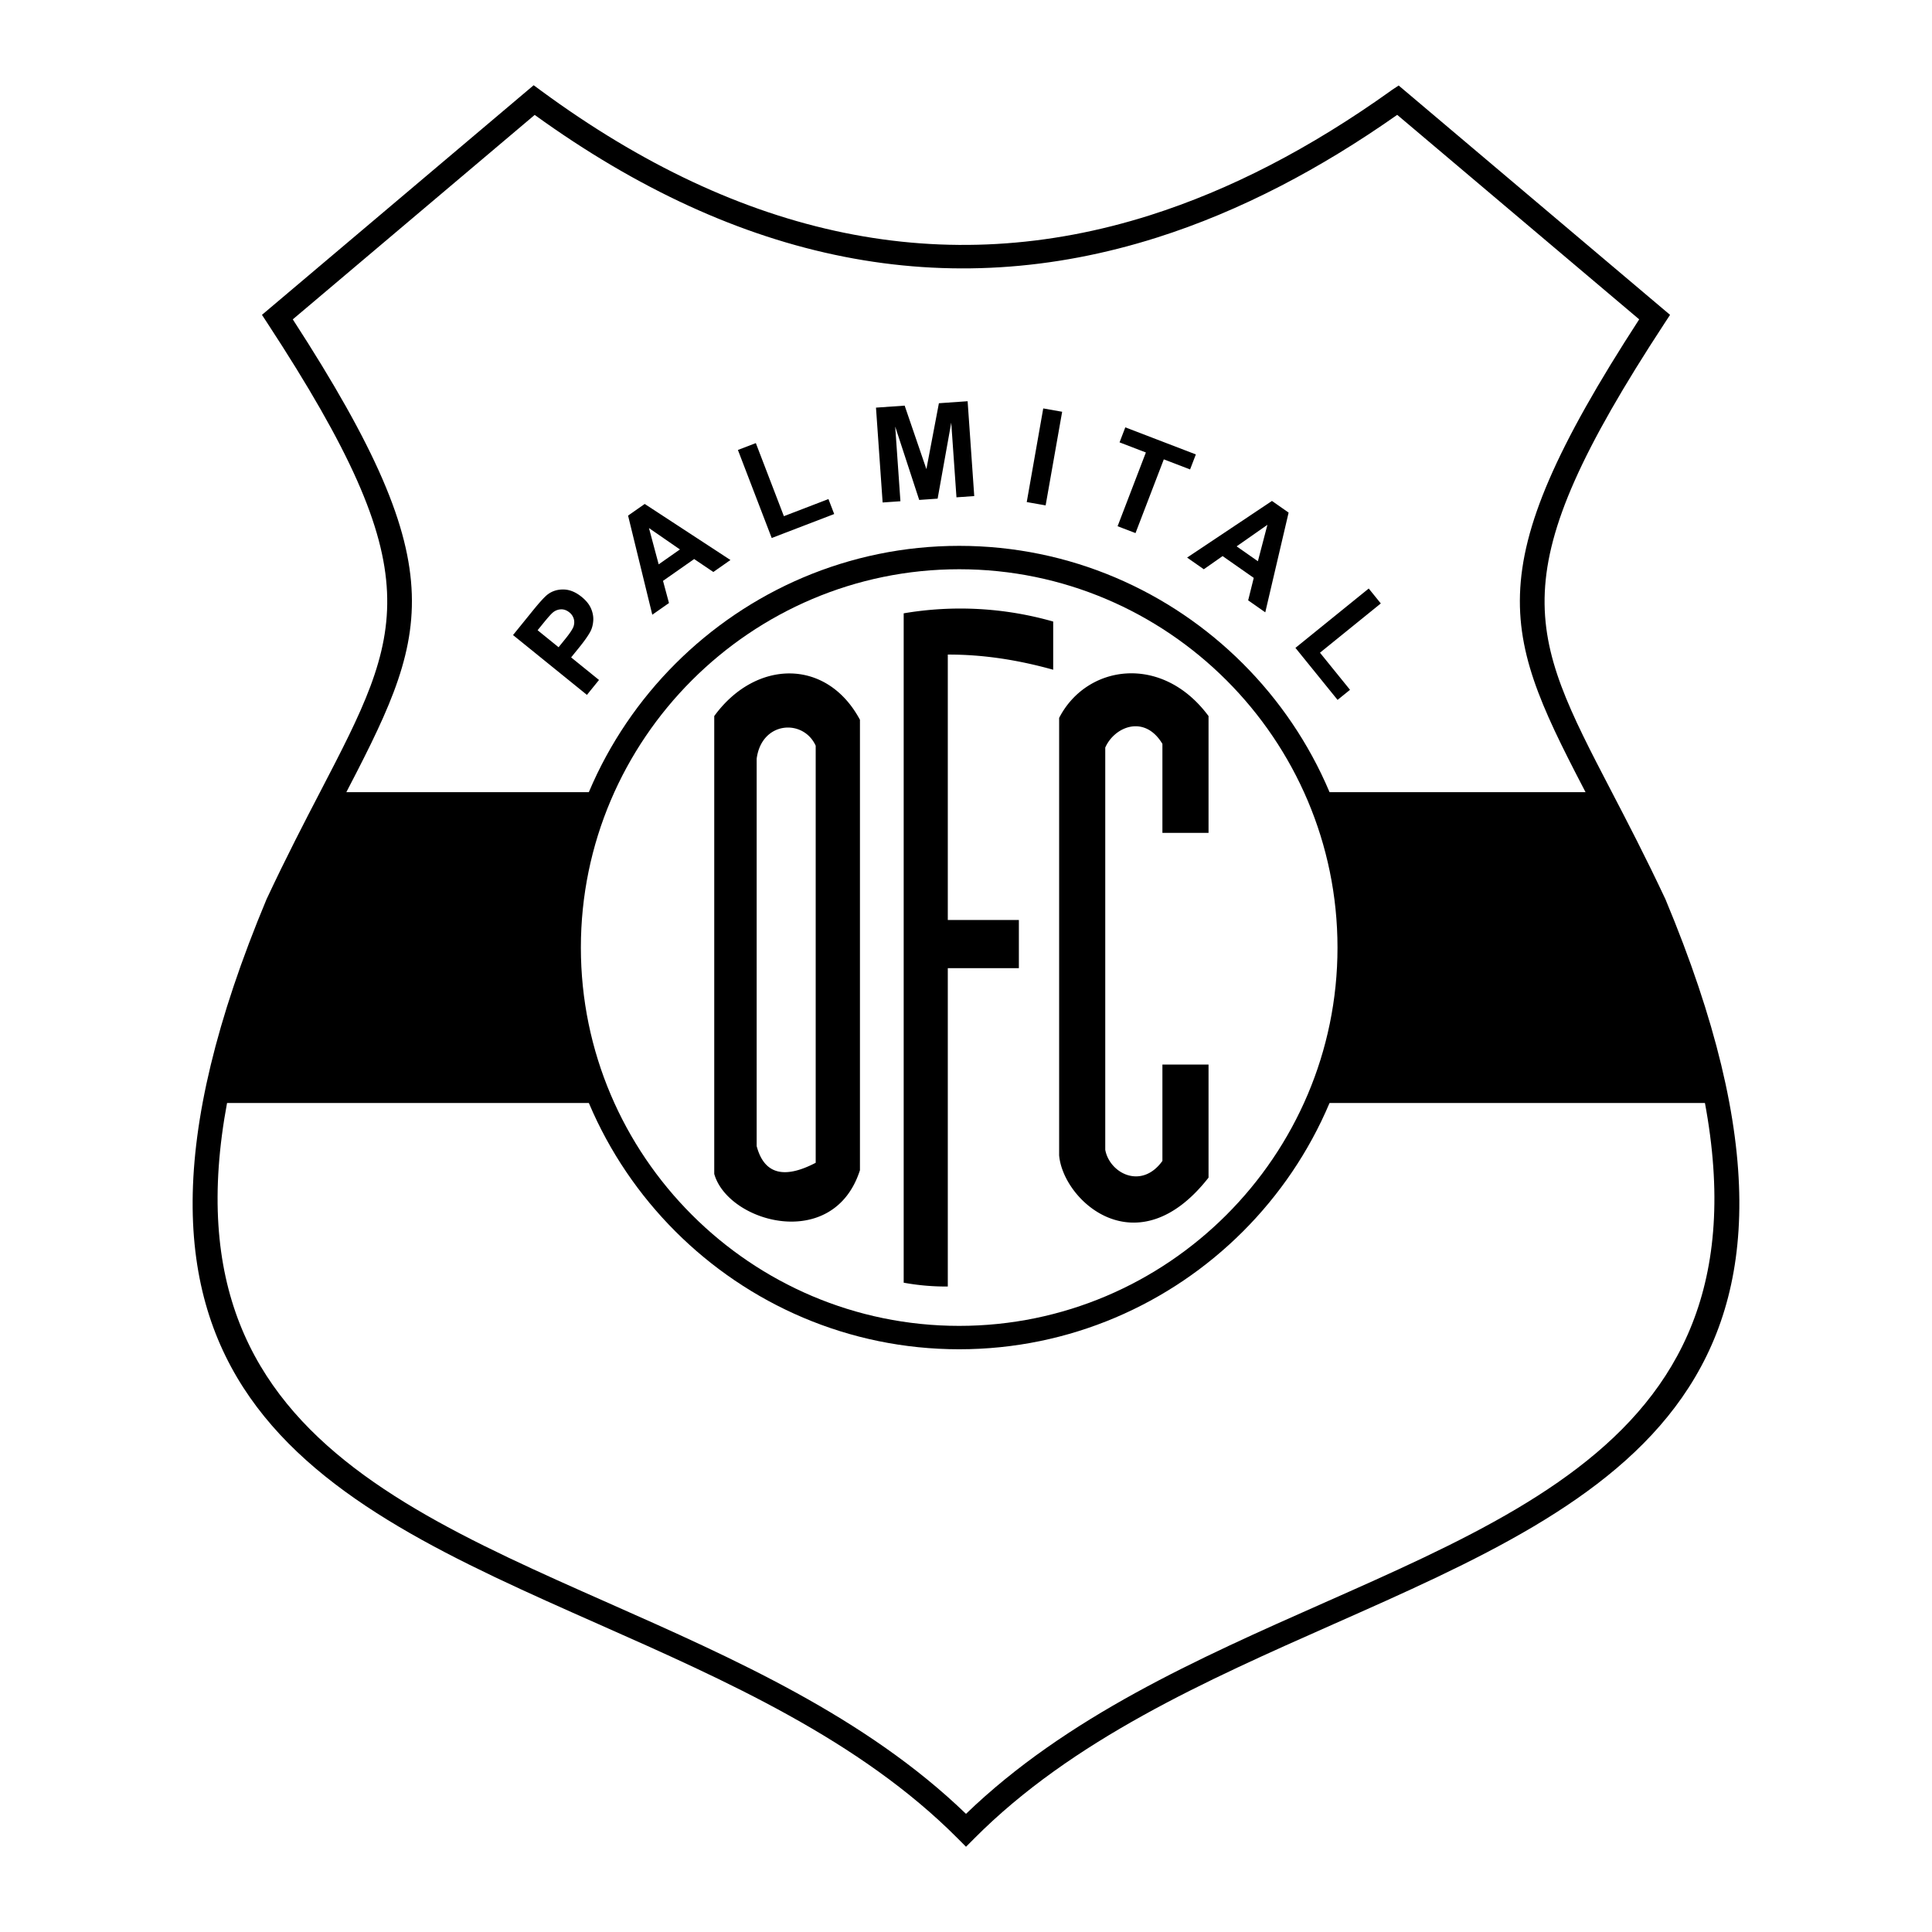
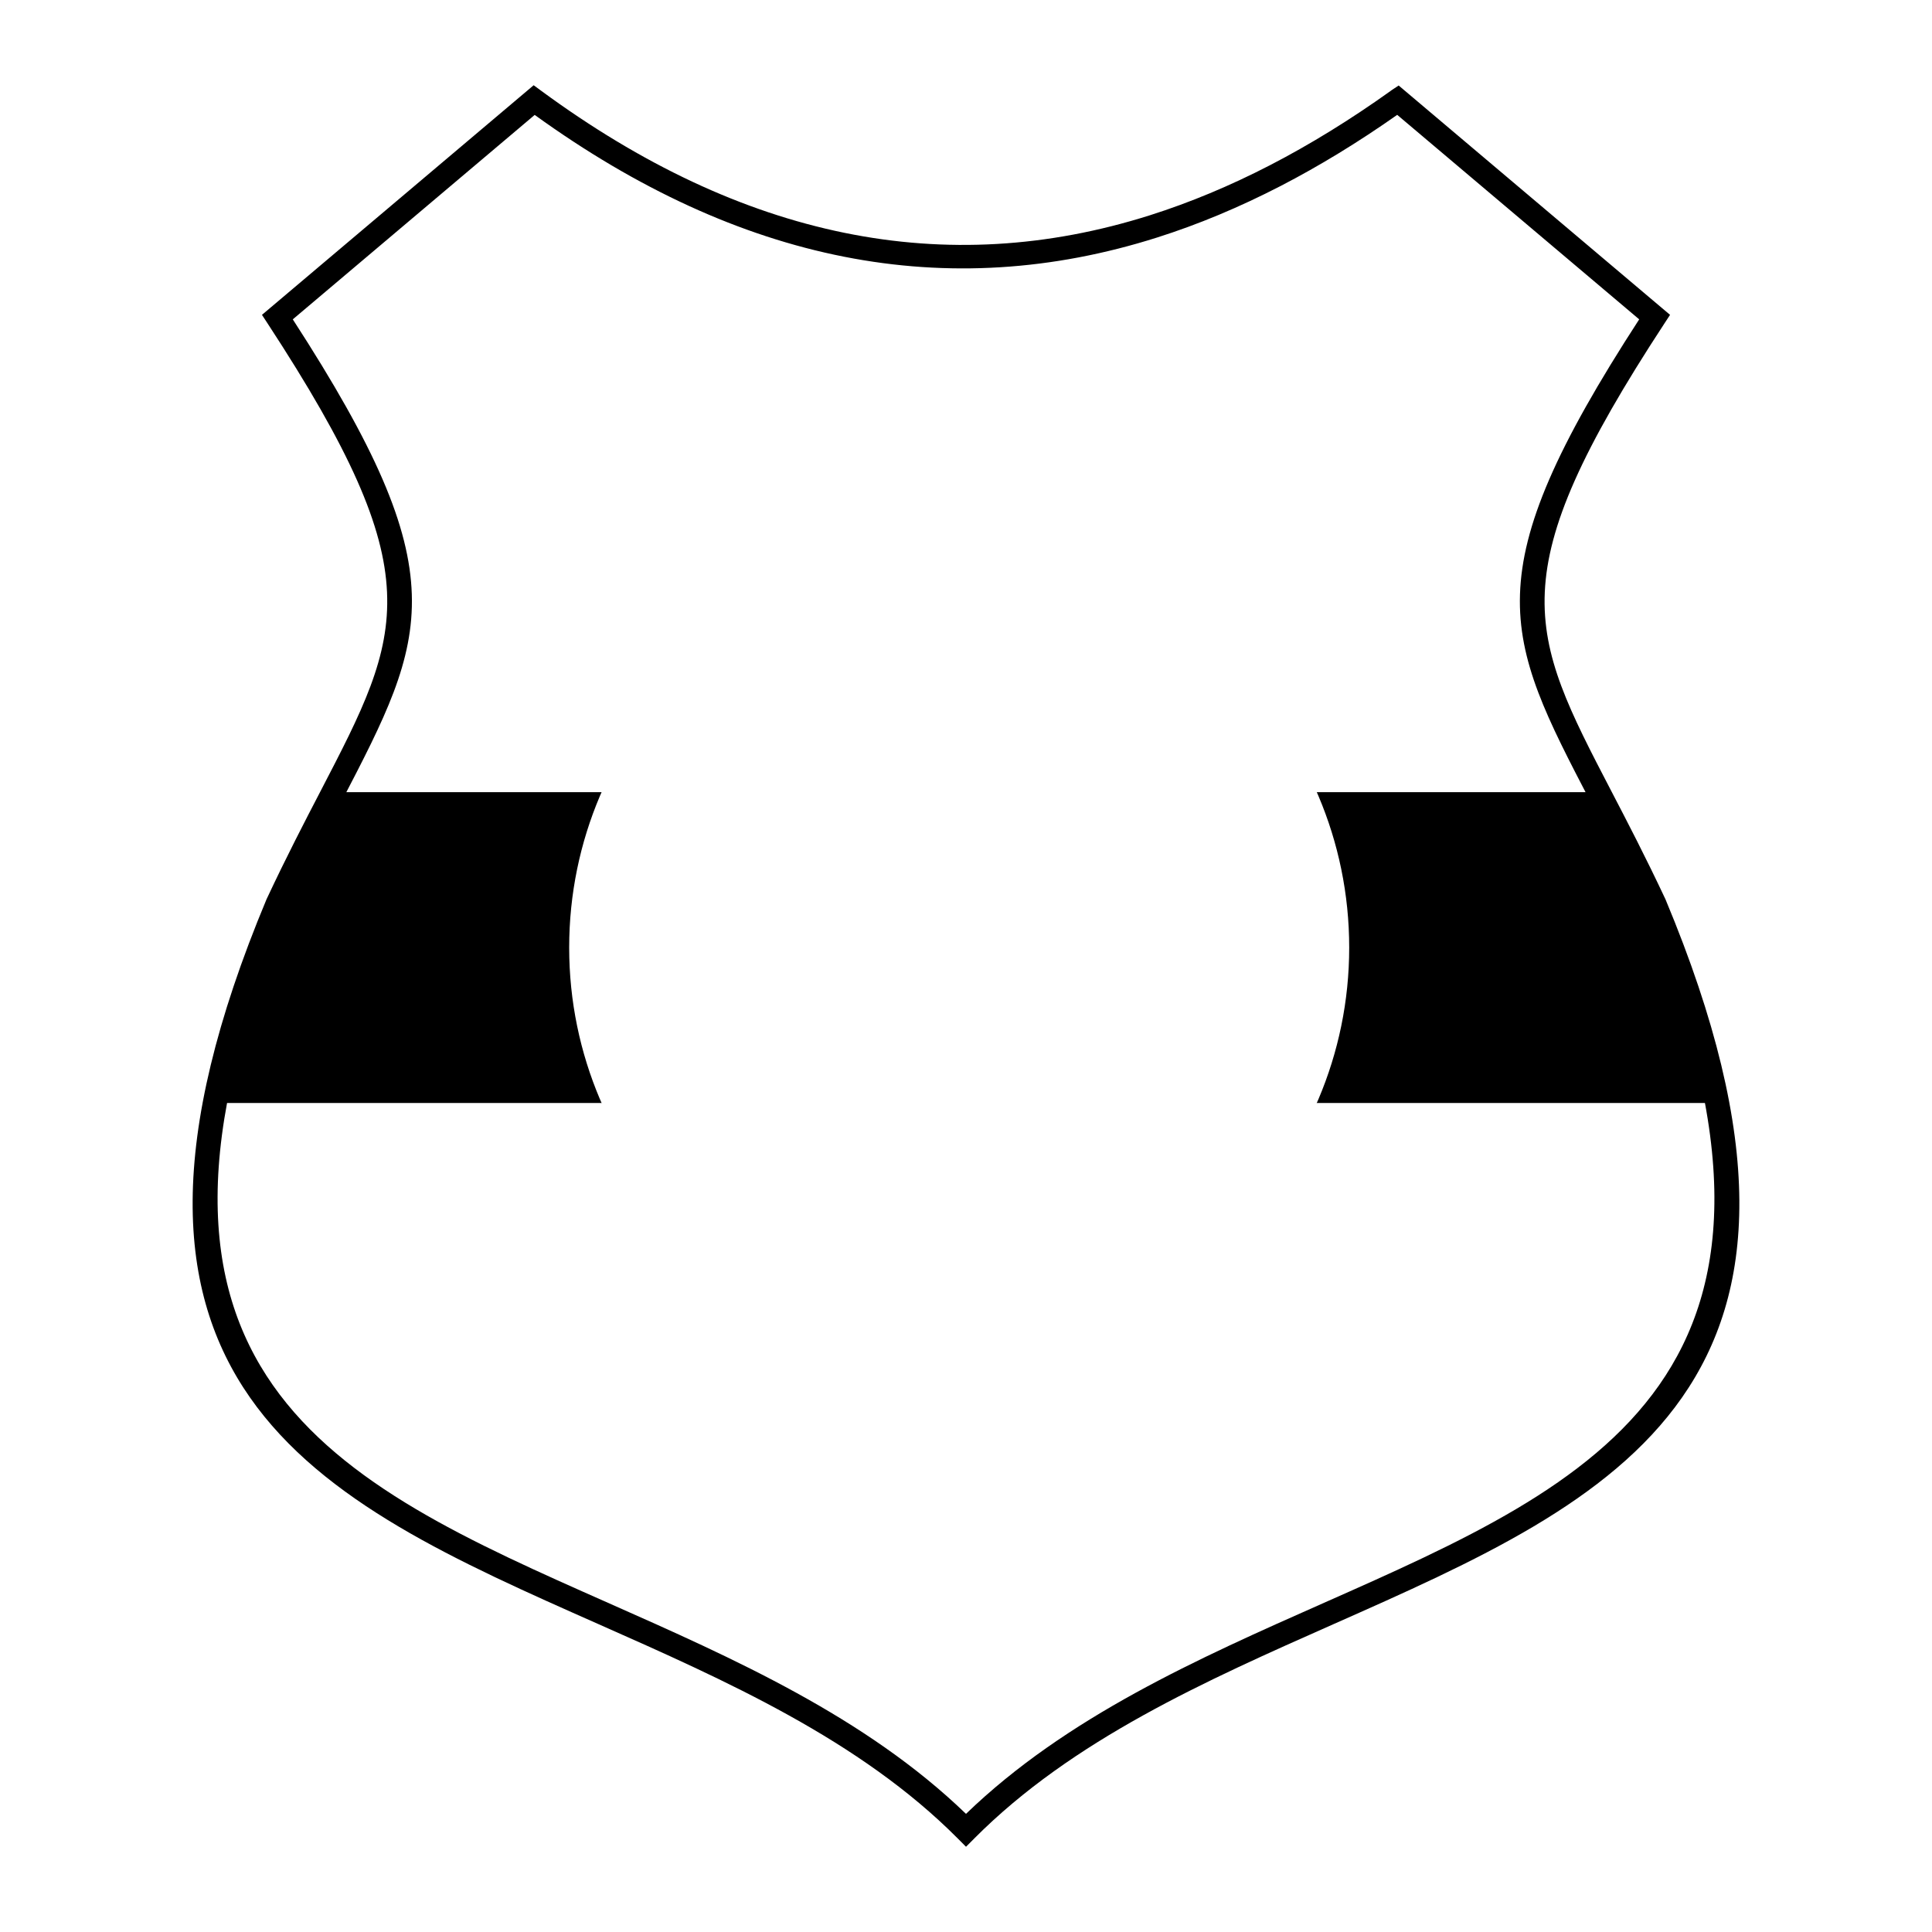
<svg xmlns="http://www.w3.org/2000/svg" width="2500" height="2500" viewBox="0 0 192.756 192.756">
  <path fill-rule="evenodd" clip-rule="evenodd" fill="#fff" d="M0 0h192.756v192.756H0V0z" />
  <path d="M26.923 30.748l25.618-21.65.702-.593.739.543c20.076 14.761 40.33 18.903 60.763 12.424 3.988-1.266 7.982-2.931 11.977-4.996 3.986-2.061 7.982-4.521 11.988-7.38.041-.036.074-.058.105-.08l.729-.485.672.567 25.617 21.65.789.665-.564.862c-16.479 25.163-13.58 30.733-5.289 46.667 1.6 3.074 3.396 6.528 5.365 10.716l.023.046c20.342 48.656-4.879 59.83-33.115 72.339-12.703 5.629-26.033 11.535-35.818 21.361-.025.027-.016.018-.02.023l-.825.824-.826-.83c-9.788-9.836-23.127-15.746-35.839-21.379-28.235-12.51-53.457-23.684-33.115-72.339l.023-.046c1.966-4.194 3.763-7.652 5.362-10.73C40.256 63.004 43.152 57.43 26.7 32.274l-.564-.862.787-.664zm26.424-19.283L29.212 31.862c16.567 25.563 13.483 31.509 4.842 48.142-1.624 3.125-3.448 6.636-5.304 10.593h.001c-19.463 46.556 4.771 57.294 31.902 69.313 12.557 5.564 25.717 11.395 35.725 21.059 10.009-9.664 23.169-15.496 35.726-21.059 27.129-12.02 51.365-22.758 31.9-69.313h.002c-1.857-3.95-3.682-7.457-5.307-10.58-8.662-16.644-11.75-22.585 4.844-48.156L139.4 11.458c-3.877 2.727-7.748 5.089-11.611 7.087-4.127 2.133-8.242 3.851-12.344 5.151-20.927 6.636-41.627 2.558-62.098-12.231z" />
  <path fill-rule="evenodd" clip-rule="evenodd" d="M32.915 79.033H159.84l6.988 16.969 4.074 14.043H21.271l4.075-15.214 7.569-15.798z" />
  <path d="M95.698 55.627c21.431 0 38.912 17.48 38.912 38.912s-17.48 38.913-38.912 38.913-38.911-17.48-38.911-38.913c0-21.432 17.479-38.912 38.911-38.912z" fill-rule="evenodd" clip-rule="evenodd" fill="#fff" />
-   <path d="M95.698 54.46c11.039 0 21.058 4.501 28.318 11.761 7.26 7.26 11.762 17.279 11.762 28.316v.002c0 11.039-4.502 21.058-11.762 28.318s-17.279 11.76-28.316 11.76h-.001c-11.038 0-21.057-4.5-28.317-11.762-7.259-7.258-11.76-17.277-11.761-28.316v-.001c0-11.038 4.501-21.058 11.761-28.317S84.66 54.46 95.698 54.46zm.001 2.334h-.002c-10.393 0-19.829 4.239-26.666 11.077-6.838 6.837-11.077 16.273-11.077 26.667v.001c0 10.394 4.239 19.83 11.077 26.666 6.837 6.84 16.274 11.078 26.667 11.078h.001c10.393 0 19.828-4.238 26.666-11.076s11.078-16.273 11.078-26.667v-.002c-.002-10.394-4.24-19.829-11.078-26.667s-16.273-11.077-26.666-11.077z" />
-   <path d="M58.558 69.328l-7.373-5.968 1.936-2.39c.732-.905 1.248-1.464 1.544-1.68.451-.333.98-.491 1.58-.476.6.014 1.196.259 1.782.734.452.366.767.758.942 1.17.175.413.249.82.219 1.215-.029.395-.12.748-.275 1.055-.217.411-.599.956-1.145 1.63l-.786.97 2.781 2.252-1.205 1.488zm-4.921-6.449l2.093 1.695.66-.815c.475-.586.753-1.01.837-1.27.083-.261.087-.515.015-.76a1.27 1.27 0 0 0-.437-.632c-.268-.216-.554-.318-.854-.302a1.334 1.334 0 0 0-.813.334c-.175.151-.483.496-.918 1.032l-.583.718zm19.24-7.008l-1.707 1.195-1.914-1.29-3.107 2.176.595 2.213-1.665 1.166-2.416-9.89 1.661-1.162 8.553 5.592zm-5.041-1.053l-3.089-2.133.969 3.62 2.12-1.487zm9.157-1.141l-3.372-8.784 1.788-.686 2.799 7.292 4.446-1.707.573 1.492-6.234 2.393zm11.067-3.545l-.663-9.463 2.86-.2 2.169 6.335 1.248-6.574 2.865-.2.661 9.463-1.774.124-.521-7.449-1.358 7.581-1.839.128-2.394-7.318.521 7.45-1.775.123zm14.378-.042l1.646-9.342 1.887.333-1.648 9.342-1.885-.333zm9.064 2.411l2.822-7.358-2.627-1.009.574-1.498 7.039 2.701-.576 1.498-2.621-1.006-2.824 7.357-1.787-.685zm14.734 8.59l-1.707-1.196.557-2.239-3.107-2.176-1.875 1.315-1.666-1.165 8.467-5.651 1.66 1.162-2.329 9.95zm-.736-5.097l.949-3.633-3.072 2.148 2.123 1.485zm3.746 8.644l7.312-5.921 1.205 1.488-6.07 4.915 2.998 3.702-1.242 1.005-4.203-5.189zM90.16 61.192a33.717 33.717 0 0 1 14.917.82v4.808c-3.439-.961-6.938-1.526-10.515-1.512v26.478h7.091v4.808h-7.091v31.762a23.523 23.523 0 0 1-4.401-.381V61.192h-.001zm-18.9 10.251c4.109-5.656 11.225-5.811 14.537.37v44.938c-2.628 8.193-13.166 5.236-14.537.369V71.443zm4.233 4.254c.491-3.76 4.661-4.007 5.889-1.295v41.61c-3.19 1.664-5.154 1.109-5.889-1.664V75.697zm30.177-4.069c2.76-5.364 10.305-6.412 14.906-.185v11.651h-4.602v-8.877c-1.777-2.959-4.783-1.726-5.703.37v40.13c.43 2.344 3.619 4.008 5.703 1.109v-9.615h4.602v11.281c-7.088 9.062-14.508 2.342-14.906-2.221V71.628z" fill-rule="evenodd" clip-rule="evenodd" />
</svg>